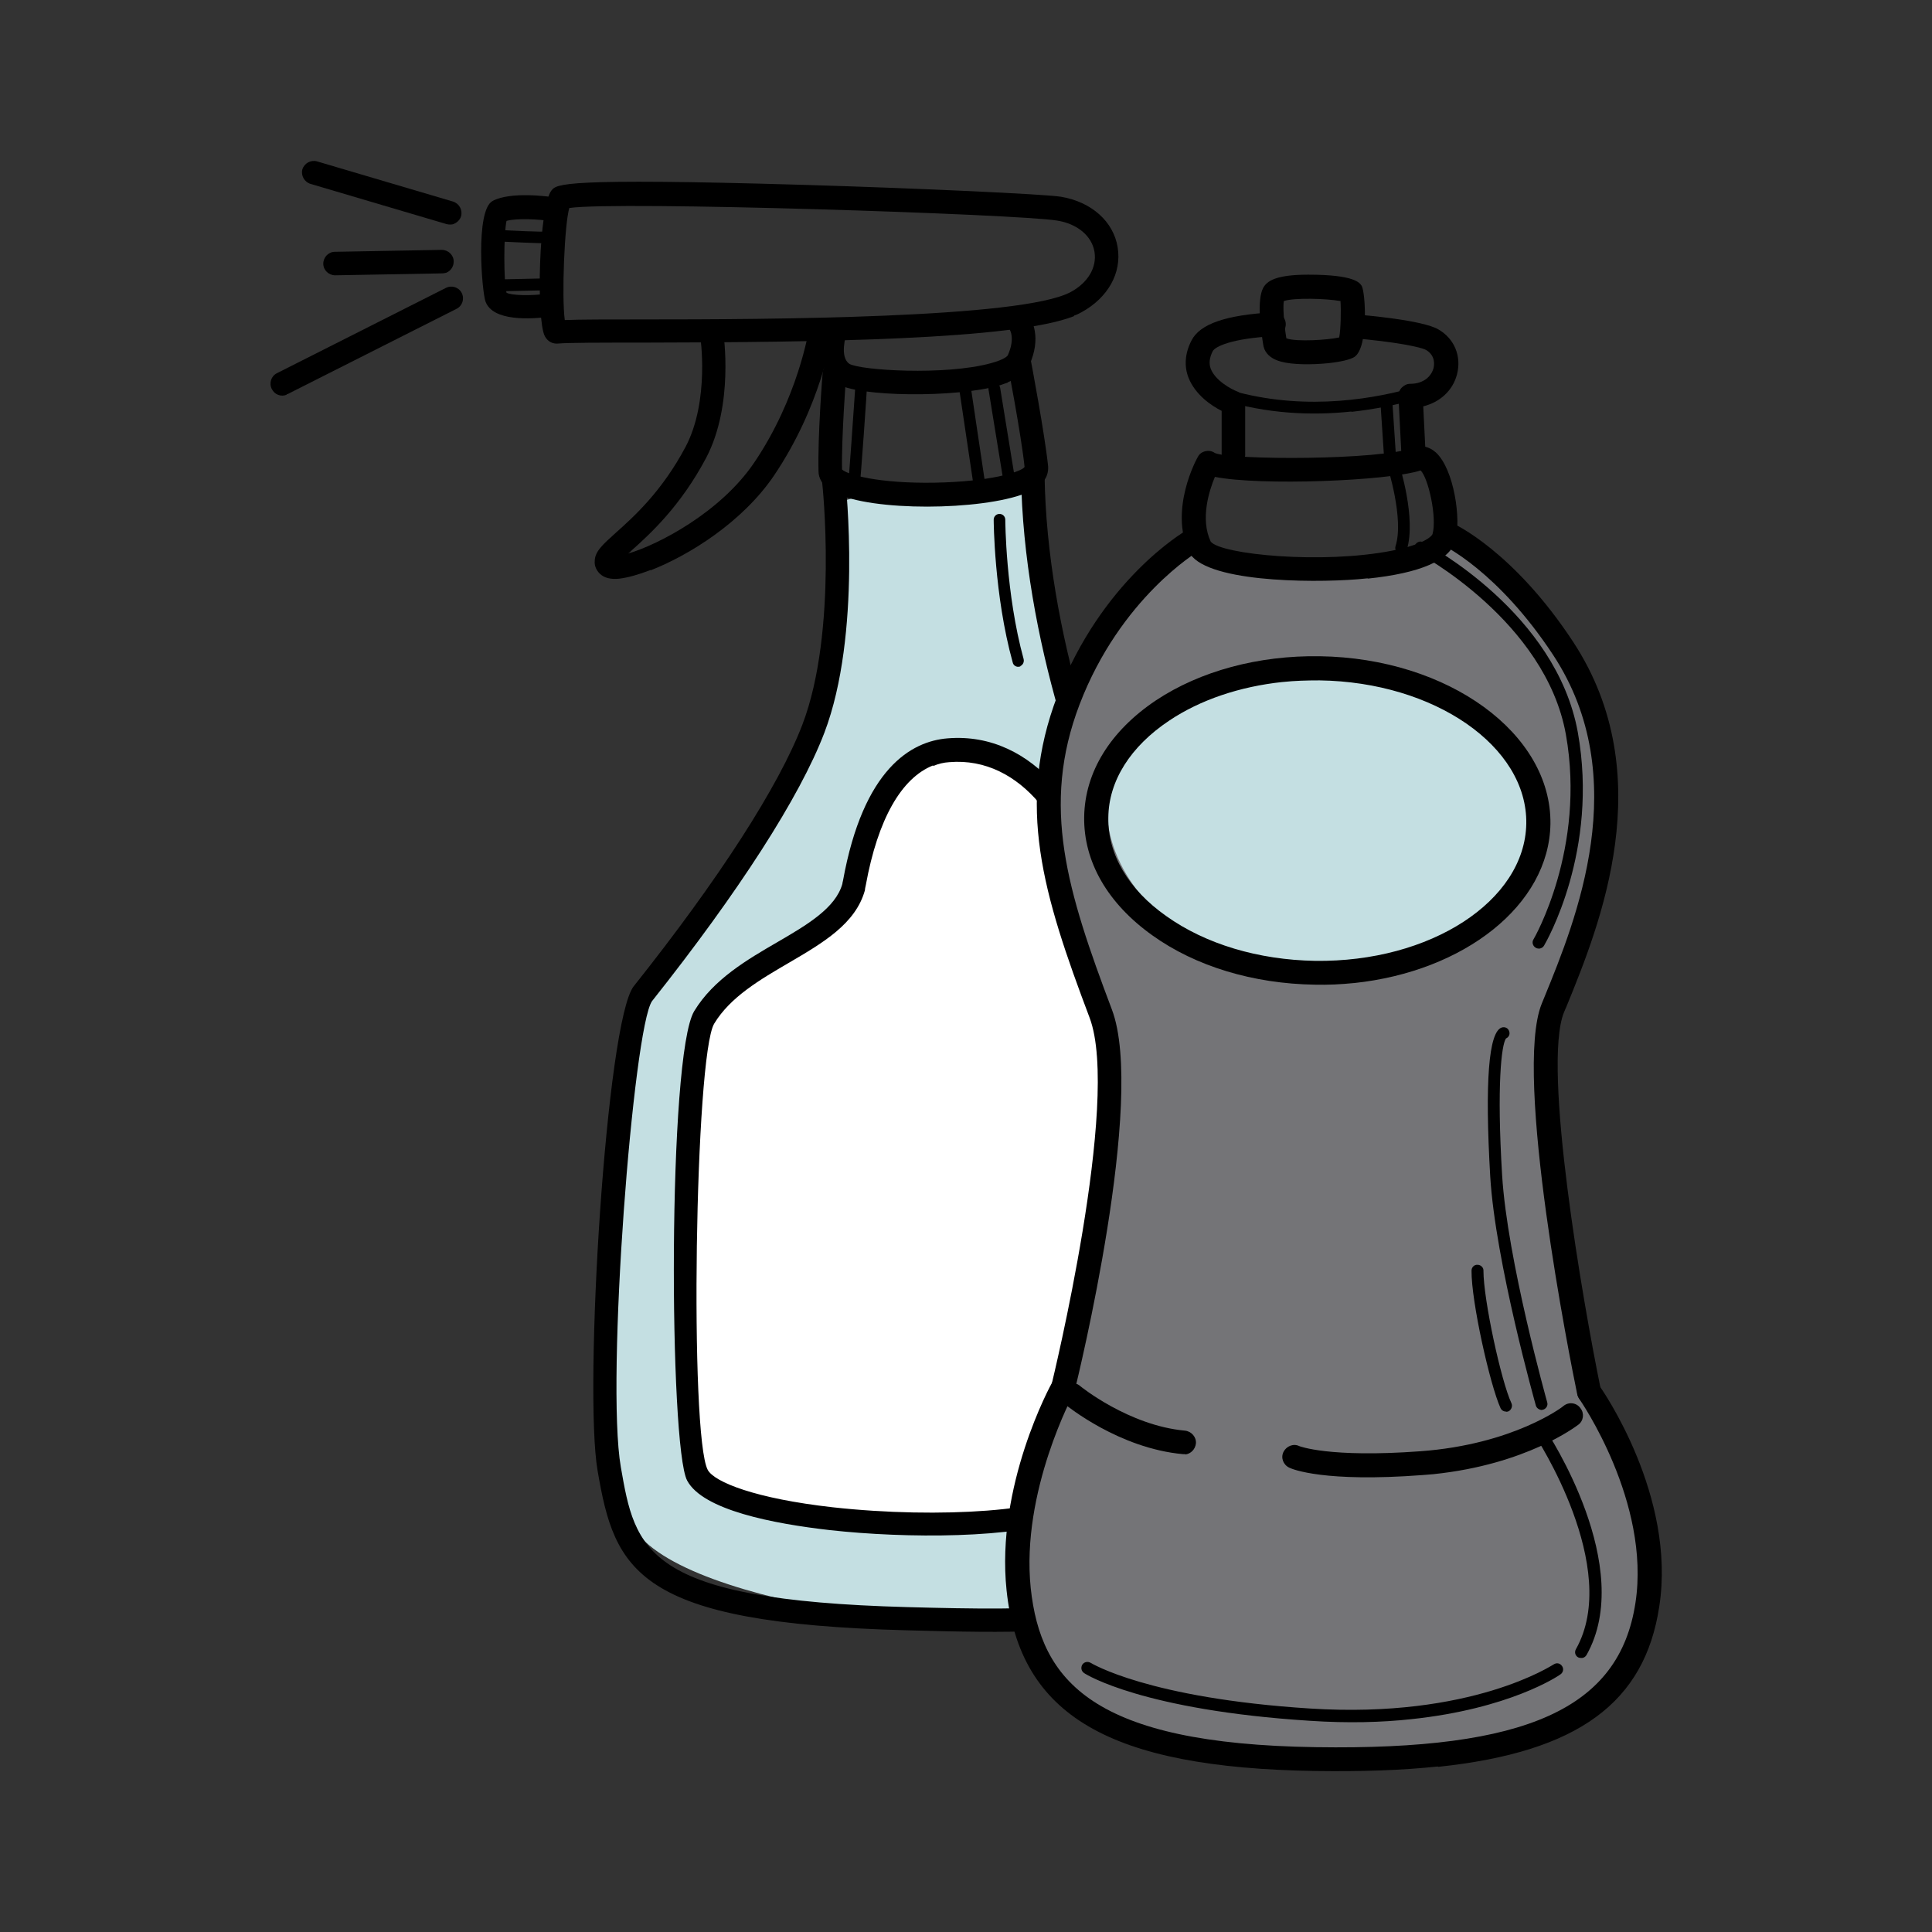
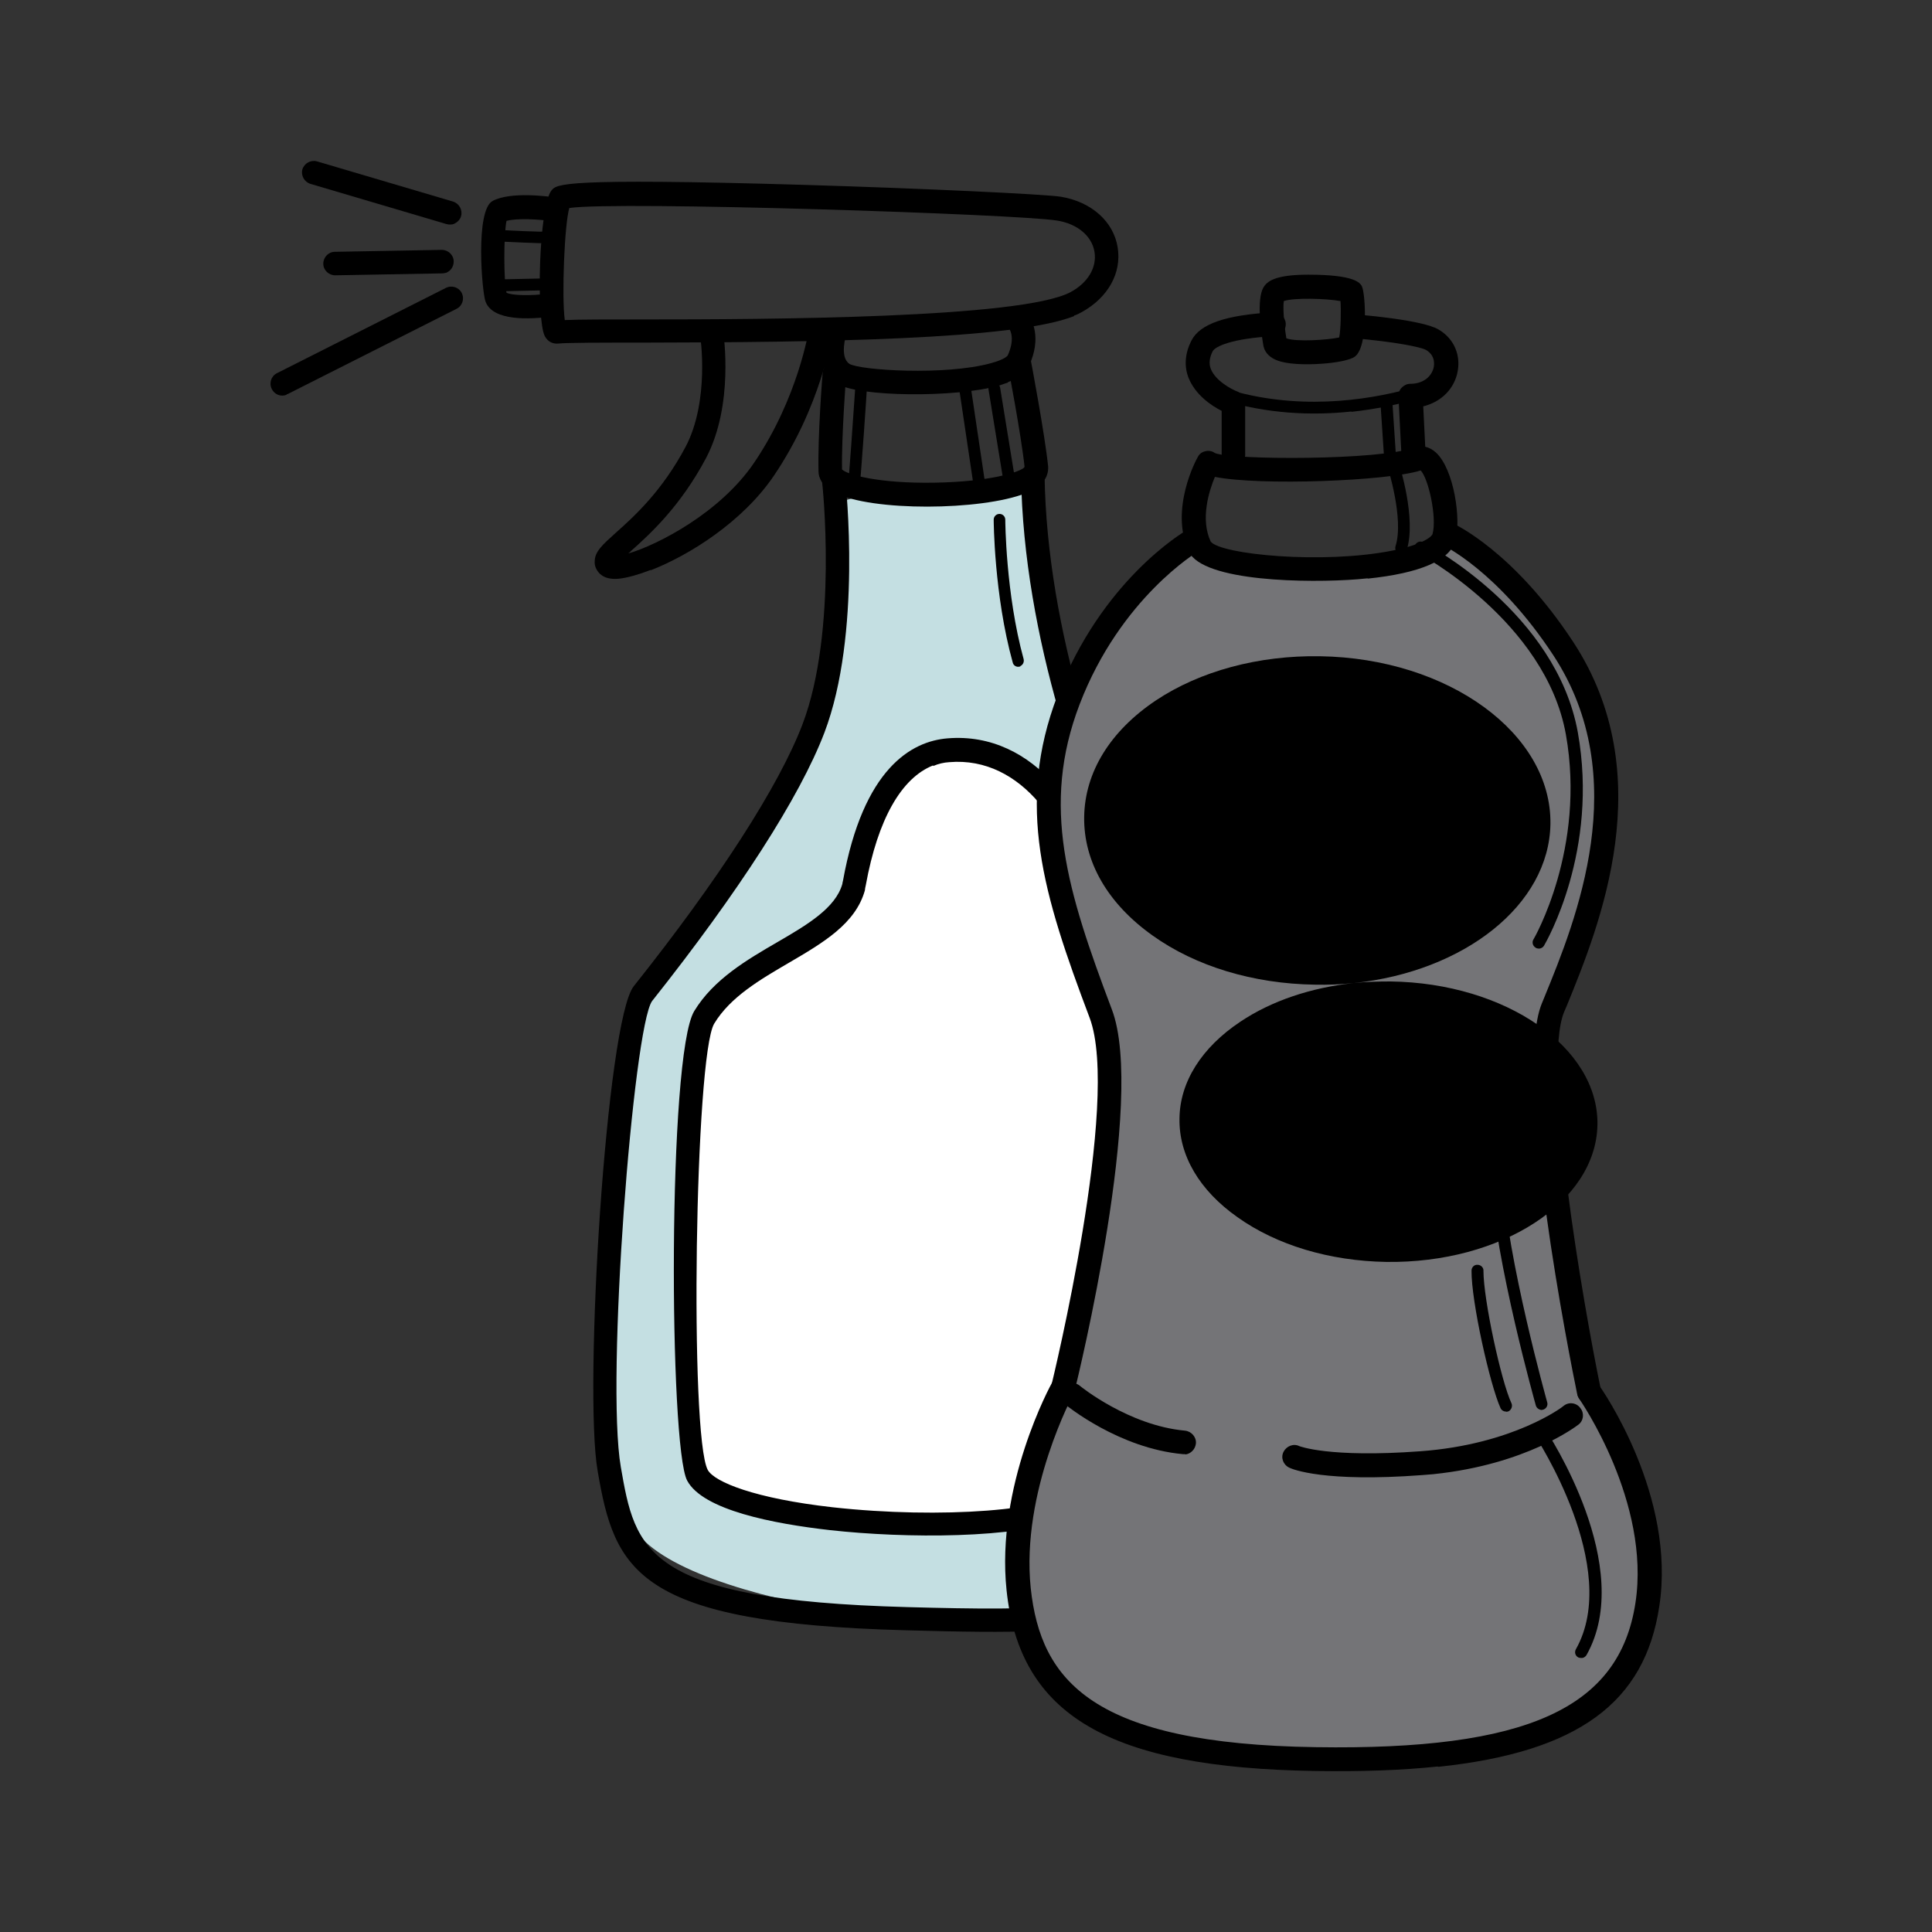
<svg xmlns="http://www.w3.org/2000/svg" id="Layer_1" viewBox="0 0 60 60">
  <rect x="0" y="0" width="60" height="60" fill="#333333" stroke="none" />
  <defs>
    <style>.cls-1{fill:#fff;}.cls-2{fill:#c4dfe2;}.cls-3{fill:#747477;}.cls-4{fill:none;}</style>
  </defs>
  <rect class="cls-4" width="60" height="60" />
  <path class="cls-2" d="m25.85,15.85s.2,5.53-.86,7.66c-1.06,2.14-5.36,7.9-5.36,7.9,0,0-1.46,13.46.03,16.01,1.49,2.55,11.75,3.56,13.96,2.94,2.21-.61,3.35-2.52,3.57-4.51s-.34-14.64-.53-15.97-2.72-4.68-2.87-6.28c-.16-1.6-1.69-6.55-1.7-8.46,0,0-6.14-.1-6.25.7Z" />
  <path class="cls-1" d="m26.62,27.51c.06-.22.53-4.06,2.95-4.26,2.42-.2,4.15,2.14,4.55,4.76.4,2.62,1.44,16.32-.35,18.4-1.23,1.43-11.1,1.03-11.99-.64-.55-1.04-.52-13.02.21-14.22,1.14-1.89,4.16-2.32,4.64-4.05Z" />
  <path d="m14.11,6.95c-.07.03-.16.03-.24.01l-4.23-1.25c-.19-.06-.3-.26-.25-.45.06-.19.26-.3.45-.25l4.23,1.25c.19.06.3.26.25.45-.03.11-.12.2-.22.24Z" />
  <path d="m8.9,12.26c-.17.07-.37,0-.46-.18-.09-.18-.02-.4.16-.49l5.25-2.65c.18-.09.4-.02.49.16.09.18.02.4-.16.49l-5.25,2.65s-.02,0-.03.01Z" />
  <path d="m13.86,8.47s-.08.02-.13.02l-3.32.06c-.2,0-.37-.16-.37-.36,0-.2.16-.37.36-.37l3.32-.06c.2,0,.37.16.37.36,0,.16-.09.29-.23.35Z" />
  <path d="m17.1,7.54s-.03.01-.05.01c-.25.02-1.43-.05-1.57-.05-.1,0-.18-.09-.17-.19,0-.1.09-.18.19-.17.36.02,1.33.07,1.52.05.1,0,.19.07.2.17,0,.08-.04.16-.12.18Z" />
  <path d="m17.27,9s-.04.01-.06.01l-1.83.04c-.1,0-.18-.08-.19-.18,0-.1.08-.18.18-.19l1.83-.04c.1,0,.18.08.19.18,0,.08-.05.15-.12.17Z" />
  <path d="m31.43,15.19s-.02,0-.04.01c-.1.02-.19-.05-.21-.15l-.48-2.95c-.02-.1.05-.19.15-.21.1-.02.19.05.21.15l.48,2.95c.01.09-.03.17-.11.2Z" />
  <path d="m30.49,15.25s-.03,0-.04.01c-.1.02-.19-.05-.21-.15l-.46-3.09c-.02-.1.05-.19.15-.21.1-.02.19.05.21.15l.46,3.09c.01.09-.04.17-.11.2Z" />
  <path d="m26.58,15.35s-.06.02-.09.01c-.1-.01-.17-.11-.16-.21.03-.21.17-2.21.24-3.25,0-.1.09-.18.19-.17.1,0,.18.09.17.19,0,.12-.2,3-.24,3.27,0,.07-.05.12-.11.14Z" />
  <path d="m31.69,20.7s-.01,0-.02,0c-.1.03-.2-.03-.22-.13-.58-2.09-.59-4.41-.59-4.43,0-.1.08-.18.18-.18.1,0,.18.08.18.18,0,.02.01,2.29.57,4.33.02.09-.02.18-.11.22Z" />
  <path d="m17.21,9.81s-.06.02-.08.02c-.67.09-1.82.15-2.05-.46-.11-.27-.33-2.84.22-3.13.56-.3,1.75-.14,1.98-.1.2.03.34.22.3.42-.03.2-.22.34-.42.31-.42-.06-1.11-.1-1.43-.01-.09.43-.09,1.87,0,2.23.16.09.77.1,1.29.03.2-.03.38.11.41.31.02.17-.08.33-.23.39Z" />
  <path d="m33.35,9.82c-1.87.73-7.85.81-13.35.82-1.32,0-2.37,0-2.68.03-.13.01-.3-.04-.4-.23-.27-.51-.19-4.04.21-4.53.16-.19.32-.39,7.8-.17,3.7.11,7.52.29,8.02.37.95.16,1.63.77,1.76,1.57.13.8-.3,1.56-1.11,2.01-.07.04-.15.08-.24.11Zm-15.82.12c.48-.02,1.35-.02,2.47-.02,3.81,0,11.73-.03,13.25-.85.54-.29.82-.77.74-1.25-.08-.49-.53-.87-1.16-.97-1.19-.2-13.71-.61-15.15-.39-.15.51-.24,2.75-.14,3.48Z" />
  <path d="m20.21,17.7c-.39.15-.72.24-.97.27-.27.03-.47-.02-.61-.15-.14-.14-.17-.29-.16-.39,0-.3.25-.52.65-.88.57-.51,1.43-1.28,2.17-2.67.76-1.44.46-3.45.45-3.47-.03-.2.1-.39.3-.42.2-.03.39.1.42.3.01.09.34,2.27-.53,3.93-.8,1.51-1.75,2.37-2.32,2.88-.03.03-.06.06-.1.09.92-.27,2.86-1.27,3.91-2.82,1.37-2.02,1.69-4.1,1.7-4.12.03-.2.22-.34.41-.31.2.03.34.21.31.41-.01.09-.34,2.26-1.81,4.43-.98,1.44-2.64,2.47-3.82,2.93Z" />
  <path d="m31.3,11.88c-.08.03-.17.06-.26.09-1.35.39-4.42.36-5.05-.06-.65-.42-.55-1.31-.39-1.77.07-.19.27-.29.46-.22.19.07.29.27.22.46,0,.01-.22.71.1.92.33.2,2.97.37,4.39-.02.45-.12.53-.24.53-.25.25-.56.04-.83.03-.84-.12-.15-.11-.38.04-.51.15-.13.37-.13.5.02.21.22.47.81.1,1.63-.1.23-.32.4-.67.54Z" />
  <path d="m31.85,15.32c-1.38.54-4.78.57-5.93-.02-.4-.21-.5-.47-.5-.66-.03-1.05.12-3,.13-3.08.02-.2.19-.35.39-.34.2.02.35.19.34.39,0,.02-.15,1.95-.13,2.97.16.16,1.13.44,2.88.41,1.7-.03,2.63-.32,2.79-.48-.1-.97-.53-3.23-.54-3.25-.04-.2.09-.39.29-.43.2-.04.39.09.43.29.02.1.45,2.38.55,3.36.01.15-.01.43-.36.66-.09.06-.21.12-.35.18Z" />
  <path d="m35.1,50.17c-1.45.57-3.68.55-6.95.46-8.39-.22-9.06-1.85-9.59-4.95-.44-2.52.27-13.97,1.12-15.05,2.65-3.33,4.51-6.22,5.24-8.13,1.11-2.91.62-7.49.61-7.54-.02-.2.12-.38.32-.4.2-.02.38.12.4.32.02.19.52,4.81-.65,7.88-.76,1.99-2.66,4.94-5.35,8.33-.58.82-1.44,11.76-.97,14.47.45,2.58.72,4.13,8.89,4.35,4.35.12,6.51.06,7.55-.96.97-.95,1.12-2.84,1.11-6.71-.03-7.9-.32-12.37-1.85-14.93-1.31-2.2-3.2-7.54-3.27-12.54,0-.2.16-.37.36-.37.2,0,.37.16.37.36.07,4.87,1.9,10.05,3.17,12.18,1.61,2.7,1.93,7.27,1.96,15.3.02,4.17-.17,6.1-1.33,7.24-.31.3-.68.53-1.13.71Z" />
  <path d="m33.19,47.15c-1.63.64-5.06.63-7.41.37-1.76-.2-3.95-.62-4.44-1.54-.56-1.05-.61-13.21.22-14.58.6-.99,1.65-1.6,2.58-2.14.93-.54,1.81-1.06,2.02-1.81,0-.02.01-.06.02-.1.63-3.48,2.12-4.33,3.25-4.42,2.7-.22,4.53,2.38,4.94,5.07.34,2.2,1.55,16.39-.44,18.69-.16.18-.41.34-.74.46Zm-4.21-23.38c-.99.39-1.72,1.68-2.09,3.71-.02.09-.03.14-.03.17-.29,1.04-1.3,1.63-2.36,2.25-.89.52-1.82,1.06-2.32,1.89-.6,1-.77,12.79-.2,13.86.21.38,1.48.89,3.88,1.16,3.35.37,6.93.1,7.51-.58,1.61-1.86.75-14.98.27-18.11-.36-2.36-1.9-4.64-4.16-4.45-.17.01-.34.05-.5.12Z" />
  <polygon class="cls-3" points="40.85 17.5 39.12 17.5 36.84 16.91 35.68 18.04 33.85 20.39 32.65 23.14 32.65 26.21 33.21 29.03 34.38 31.54 34.42 33.65 34.2 36.23 33.81 39.27 33.39 41.8 32.94 43.23 32.2 44.79 31.8 47.26 31.8 49.66 32.2 51.49 33.29 52.8 34.8 53.79 37.14 54.46 39.82 54.67 43.48 54.67 46.54 54.21 48.54 53.49 50.25 52.27 51.06 50.68 51.41 49.27 50.99 47.02 50.25 45.16 49.61 43.79 49.16 42.69 48.68 38.66 48.07 33.48 48.41 31.04 49.17 28.72 49.79 26.99 49.97 24.59 49.54 22.19 48.41 20.01 46.72 18.04 45.21 16.77 43.36 17.54 40.85 17.5" />
  <path class="cls-2" d="m36.7,21.71s7.28-2.27,10.08,1.57c2.79,3.84-1.17,6.76-6.22,6.83s-8.81-5.62-3.86-8.41Z" />
  <path d="m49.12,51.49s-.08,0-.11-.02c-.09-.05-.12-.16-.07-.25,1.43-2.53-1.25-6.61-1.28-6.65-.06-.09-.03-.2.05-.26.08-.06.2-.03.26.05.12.17,2.84,4.31,1.3,7.04-.03.05-.09.09-.14.09Z" />
  <path d="m47.9,43.79c-.09,0-.17-.05-.2-.13-.01-.04-1.26-4.46-1.42-7.13-.17-2.93-.05-4.49.36-4.62.1-.03.2.02.23.12.03.09-.01.18-.1.22-.14.19-.29,1.45-.12,4.25.16,2.63,1.39,7.01,1.4,7.05.03.1-.03.2-.13.23-.01,0-.02,0-.03,0Z" />
  <path d="m43.53,17.19s-.05,0-.07,0c-.1-.03-.15-.13-.12-.23.27-.85-.25-2.46-.25-2.48-.03-.1.02-.2.12-.23.1-.03.2.02.23.12.02.07.55,1.73.25,2.7-.02.07-.09.12-.16.13Z" />
  <path d="m41.97,12.78c-1.21.13-2.62.08-4.06-.37-.05-.02-.09-.03-.11-.03-.1-.02-.16-.12-.14-.22.02-.1.12-.16.22-.14.03,0,.07.02.14.04,2.22.7,4.38.39,5.8,0,.1-.03.2.03.23.13.03.1-.03.2-.13.23-.55.15-1.22.29-1.95.37Z" />
  <path d="m47.8,29.46s-.08,0-.11-.03c-.09-.05-.12-.17-.07-.25.02-.03,1.64-2.83,1.01-6.37-.63-3.52-4.56-5.62-4.6-5.64-.09-.05-.13-.16-.08-.25.05-.09.16-.13.25-.08.17.09,4.13,2.2,4.8,5.9.66,3.68-.98,6.51-1.05,6.63-.03.05-.08.08-.14.09Z" />
  <path d="m46.79,43.84c-.08,0-.15-.03-.19-.11-.33-.73-.91-3.32-.9-4.27,0-.1.08-.19.19-.18.1,0,.19.09.18.19,0,.89.55,3.43.87,4.11.04.09,0,.2-.09.25-.02,0-.04.01-.06.02Z" />
  <path d="m43.19,14.32c-.11,0-.2-.07-.21-.17l-.11-1.66c0-.1.07-.19.17-.2.1,0,.19.07.2.17l.11,1.66c0,.1-.07.19-.17.2Z" />
-   <path d="m43.83,53.39c-.91.1-1.97.13-3.16.05-5.16-.33-6.93-1.43-7-1.48-.09-.06-.11-.17-.06-.26.06-.09.17-.11.26-.06.02.01,1.78,1.1,6.82,1.42,5.03.32,7.53-1.36,7.56-1.37.09-.06.2-.04.26.05.06.08.04.2-.05.26-.08.06-1.59,1.07-4.63,1.39Z" />
  <path d="m44.65,54.86c-1.11.12-2.38.16-3.8.14-6.4-.1-9.18-1.72-9.59-5.61-.34-3.24,1.36-6.37,1.44-6.5.1-.18.33-.25.51-.15.18.1.25.33.15.51-.02.03-1.66,3.07-1.35,6.07.31,2.89,1.93,4.84,8.86,4.94,6.54.1,9.42-1.2,9.92-4.48.48-3.13-1.72-6.3-1.74-6.33-.12-.17-.08-.4.09-.52.17-.12.4-.08.52.09.1.14,2.4,3.44,1.87,6.87-.45,2.98-2.51,4.52-6.86,4.98Z" />
  <path d="m42.48,17.96c-.1.01-.21.02-.32.03-1.52.12-4.8.08-5.24-.86-.61-1.31.24-2.88.28-2.94.05-.1.14-.16.25-.18.1-.02.2,0,.28.06.53.22,5.14.23,6.18-.17.23-.09.48-.03.68.15.57.52.79,2.09.61,2.74-.17.61-1.09,1.01-2.73,1.18Zm-4.75-3.15c-.18.43-.46,1.31-.13,2.01.31.4,3.47.71,5.64.28.96-.19,1.23-.44,1.25-.52.14-.51-.13-1.73-.37-1.97-1.03.33-4.99.48-6.39.2Z" />
  <path d="m41.24,11.28c-.5.05-1.1.05-1.46-.05-.26-.07-.43-.2-.51-.38-.01-.03-.02-.06-.03-.09-.09-.52-.21-1.45-.01-1.82.11-.2.36-.41,1.4-.41,1.46,0,1.6.26,1.66.35.12.22.21,1.9-.22,2.2-.13.09-.45.16-.83.2Zm-1.28-.77c.3.11,1.27.05,1.63-.03.05-.25.06-.83.04-1.13-.43-.08-1.45-.11-1.76,0-.03.18,0,.68.08,1.16Z" />
  <path d="m43.93,14.42s-.01,0-.02,0c-.21.01-.38-.15-.39-.35l-.09-1.76c0-.1.03-.2.1-.27.07-.07.16-.12.26-.12.45,0,.67-.26.73-.49.02-.09.07-.38-.23-.56-.15-.09-.98-.26-2.3-.37-.2-.02-.36-.2-.34-.4.02-.2.19-.36.4-.34.35.03,2.12.18,2.62.47.5.29.72.83.58,1.39-.13.51-.53.87-1.05,1l.07,1.42c0,.2-.14.37-.33.39Z" />
  <path d="m38.36,14.47s-.02,0-.04,0c-.21,0-.37-.16-.38-.37v-1.34c-.32-.16-.82-.5-1.03-1.03-.14-.36-.11-.76.09-1.15.26-.52,1.07-.8,2.54-.88.21-.01.38.15.39.35.01.21-.15.38-.35.39-1.36.07-1.85.33-1.92.47-.1.2-.12.38-.06.54.14.37.64.64.83.71.14.06.23.19.24.34v1.58c.02.19-.13.35-.32.37Z" />
-   <path d="m42.04,30.53c-.39.04-.8.06-1.21.05-1.91-.03-3.7-.57-5.04-1.53-1.39-.99-2.14-2.29-2.12-3.68.02-1.39.81-2.67,2.23-3.62,1.37-.91,3.18-1.4,5.09-1.37,3.99.06,7.2,2.4,7.16,5.21-.04,2.52-2.68,4.58-6.1,4.94Zm-2.21-9.35c-1.32.14-2.55.55-3.52,1.2-1.2.8-1.88,1.87-1.89,3.01-.02,1.14.62,2.23,1.8,3.06,1.22.87,2.86,1.36,4.62,1.39,3.58.05,6.52-1.86,6.56-4.26.04-2.4-2.85-4.4-6.42-4.45-.39,0-.77.01-1.14.05Z" />
+   <path d="m42.04,30.53c-.39.04-.8.06-1.21.05-1.91-.03-3.7-.57-5.04-1.53-1.39-.99-2.14-2.29-2.12-3.68.02-1.39.81-2.67,2.23-3.62,1.37-.91,3.18-1.4,5.09-1.37,3.99.06,7.2,2.4,7.16,5.21-.04,2.52-2.68,4.58-6.1,4.94Zc-1.32.14-2.55.55-3.52,1.2-1.2.8-1.88,1.87-1.89,3.01-.02,1.14.62,2.23,1.8,3.06,1.22.87,2.86,1.36,4.62,1.39,3.58.05,6.52-1.86,6.56-4.26.04-2.4-2.85-4.4-6.42-4.45-.39,0-.77.01-1.14.05Z" />
  <path d="m49.38,43.59c-.19.02-.36-.11-.4-.3-.21-1.01-1.99-9.93-1.1-12.12l.09-.22c.97-2.37,2.77-6.79.27-10.6-1.72-2.62-3.43-3.42-3.45-3.43-.19-.08-.27-.31-.19-.49.08-.19.3-.27.49-.19.08.03,1.92.88,3.77,3.7,2.71,4.14.82,8.79-.2,11.29l-.09.21c-.68,1.68.59,9.01,1.14,11.69.04.2-.09.4-.29.44-.01,0-.02,0-.04,0Z" />
  <path d="m33.06,43.44s-.08,0-.13,0c-.2-.05-.32-.25-.27-.45.02-.09,2.15-8.8,1.18-11.38-1.45-3.84-2.3-6.6-1-10.01,1.37-3.57,3.9-5.07,4.01-5.13.18-.1.4-.04.51.14.1.18.04.41-.14.51-.02.01-2.42,1.44-3.69,4.75-1.21,3.16-.39,5.8,1,9.48,1.06,2.79-1.06,11.45-1.15,11.82-.04.16-.17.27-.32.28Z" />
  <path d="m44.54,45.78c-.12.01-.25.02-.37.03-3.04.23-4.03-.18-4.13-.23-.19-.09-.27-.31-.18-.49s.31-.27.49-.18c0,0,.92.37,3.76.16,2.89-.21,4.44-1.39,4.45-1.41.16-.13.4-.1.52.07.13.16.1.4-.07.52-.07.05-1.61,1.23-4.48,1.53Z" />
  <path d="m36.81,45.16s-.05,0-.07,0c-1.99-.18-3.6-1.5-3.67-1.55-.16-.13-.18-.36-.05-.52.13-.16.37-.18.52-.05.01.01,1.51,1.23,3.26,1.39.2.02.36.2.34.4-.02.18-.16.32-.33.34Z" />
</svg>